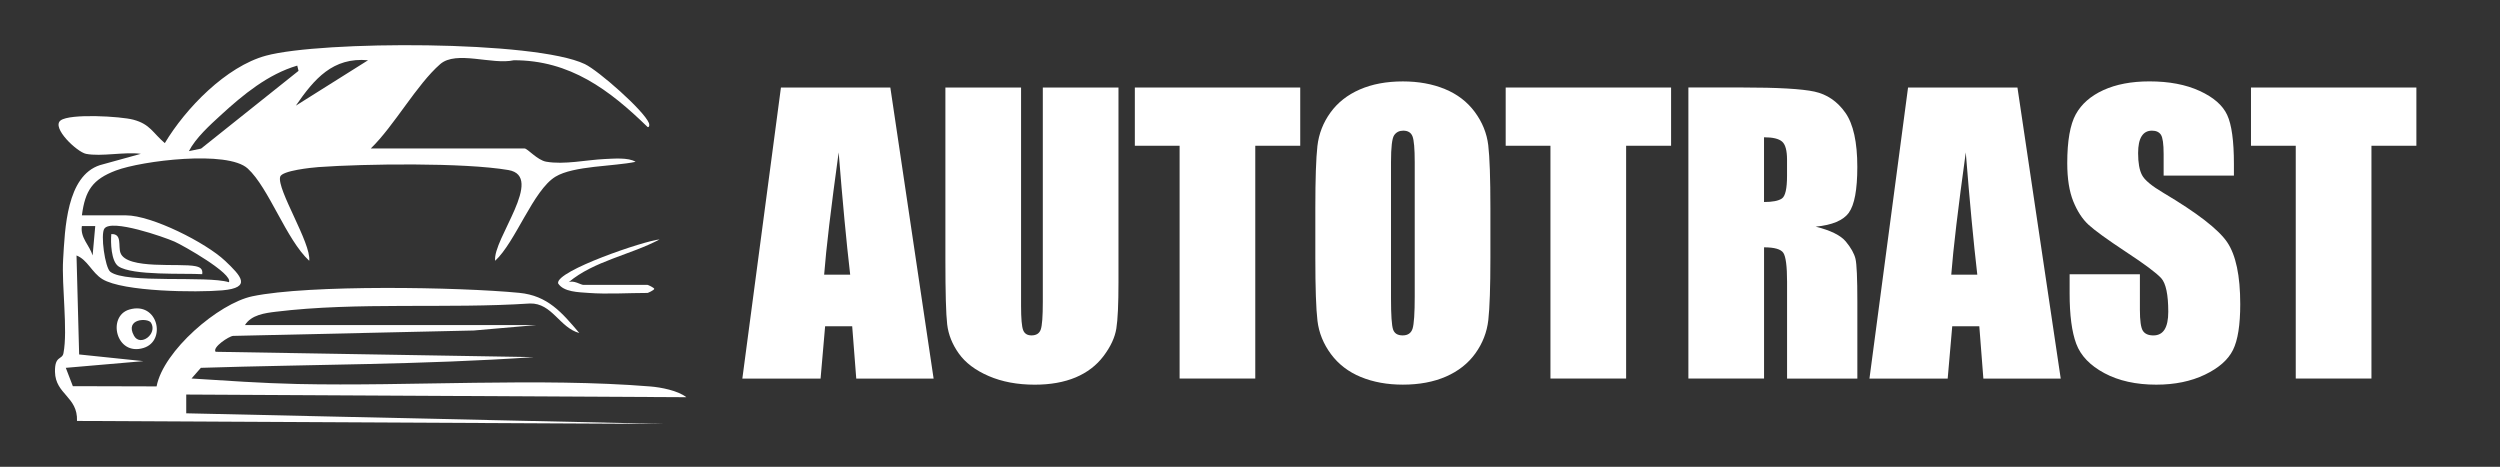
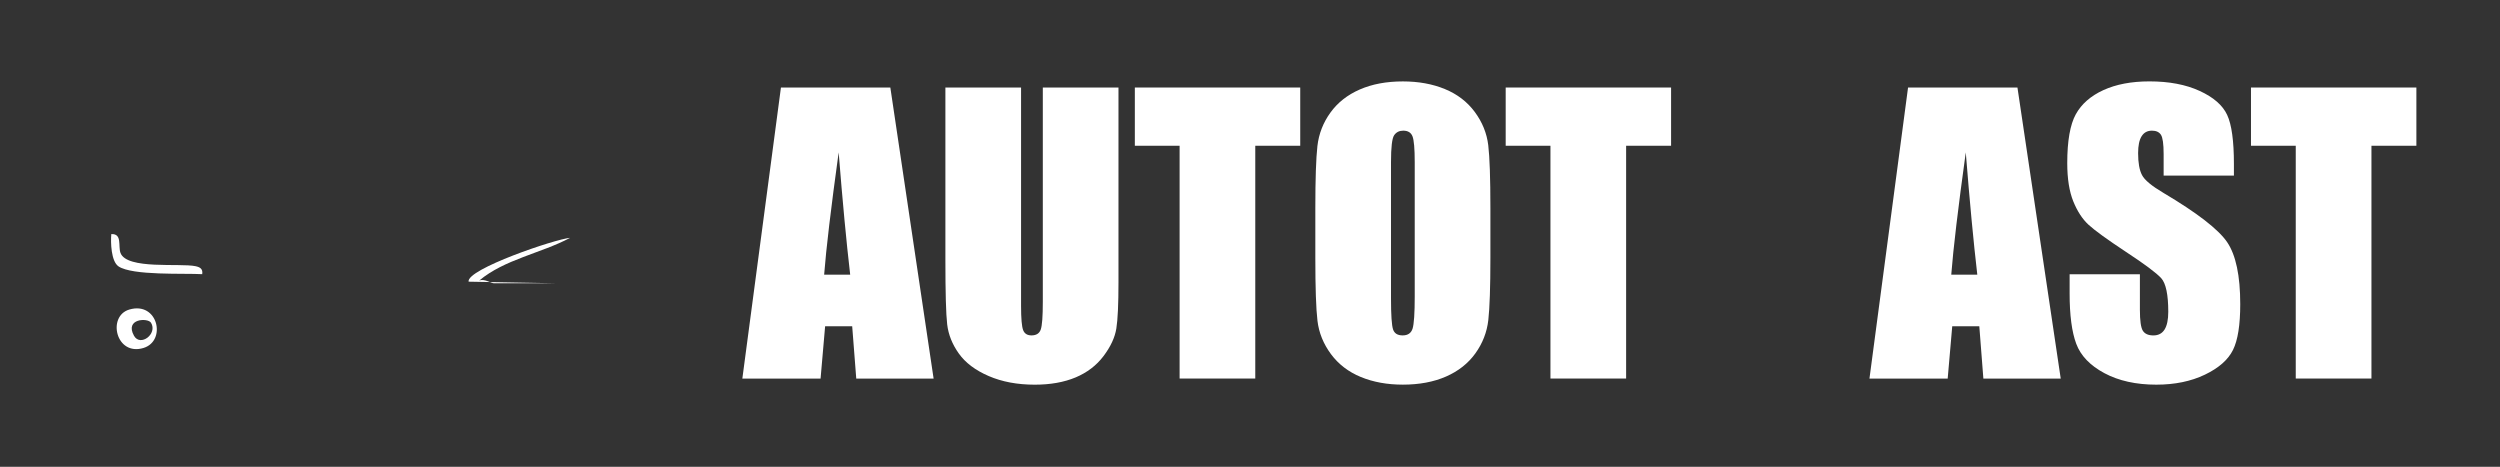
<svg xmlns="http://www.w3.org/2000/svg" id="_Слой_1" data-name="Слой_1" version="1.1" viewBox="0 0 770.13 143.8">
  <rect x="0" y="0" width="770.13" height="143.8" fill="#333333" stroke="none" />
  <defs>
    <style> .st0 { fill: #fff; } </style>
  </defs>
-   <path class="st0" d="M211.43,122.36c-2.59-2.05-7.85-3.05-11.09-3.31-33.96-2.76-74.03,0-108.82-.76-10.74-.24-21.77-1.01-32.52-1.69l2.88-3.29c34.2-1.08,68.45-.94,102.58-3.3l-98.04-1.64c-1.1-1.38,4.13-4.81,5.39-4.9l74.14-1.66,19.33-1.68h-89.81c1.94-3.13,6.12-3.69,9.5-4.1,25.03-3.06,52.94-.87,78.29-2.54,6.82-.18,9.13,7.48,15.2,9.1-5.37-6.33-9.74-11.53-18.51-12.38-18.56-1.8-64.78-2.58-82.21,1.06-10.44,2.19-27.45,16.83-29.5,27.76l-25.8-.07-2.17-5.65,23.9-2.06-19.79-2.06-.81-30.49c3.38,1.3,4.73,5.29,7.96,7.28,6.36,3.92,29.02,4.15,36.97,3.46,9.23-.81,5.7-4.49.82-9.11-5.87-5.55-22.54-13.99-30.5-13.99h-13.59c1-7.67,3.27-11.09,10.49-13.82,7.94-3,34.4-6.31,40.6-.6,6.56,6.04,11.82,21.83,18.94,28.42.64-5.41-10.05-21.99-8.95-25.89.53-1.89,9.67-2.82,11.81-2.98,14.33-1.03,44.84-1.42,58.48.91,11.41,1.95-4.9,21.38-4.07,27.96,6.3-5.8,11.72-21.74,18.58-25.91,5.6-3.4,18.04-3.15,24.68-4.58-2.15-1.41-6.92-.97-9.51-.86-5.56.25-12.46,1.81-18.04.82-2.74-.49-5.73-4.07-6.64-4.07h-47.38c7.19-6.96,14.18-19.73,21.39-25.99,4.94-4.3,16.02.3,22.68-1.19,17.29-.02,29.45,9.12,41.22,20.58.61.13.55-.84.4-1.22-1.59-3.91-15.53-16.15-19.73-18.17-15.31-7.35-81.27-7.21-98.25-2.6-12.29,3.33-24.77,16.25-31.16,26.94-3.71-3.15-4.49-5.82-9.66-7.21-3.9-1.05-19.57-1.96-22.44.22-2.92,2.22,5.05,9.73,7.82,10.29,4.62.93,11.93-.68,16.89,0l-12.59,3.48c-10.3,3.34-10.78,19.65-11.34,29.03-.49,8.2,1.48,21.78.1,28.9-.41,2.13-2.72.65-2.61,5.76.14,6.95,7.07,7.64,6.78,15.11l181.14.93-147.49-3.28v-5.78l154.08.82ZM32.17,70.41c2.14-3.04,18.25,2.55,21.61,4.03,2.52,1.11,18.13,9.92,16.74,12.5-6.88-2.11-31.73.51-36.54-3.22-1.63-1.27-3.07-11.54-1.82-13.31ZM113.38,18.56l-22.25,13.99c5.68-8.24,11.42-14.99,22.25-13.99ZM68.06,35.43c6.81-6.23,14.49-12.58,23.51-15.22l.39,1.62-30.02,23.95-3.75.78c2.09-4.07,6.51-8.05,9.87-11.13ZM25.22,69.64h4.12s-.81,9.05-.81,9.05c-.95-3.13-3.87-5.48-3.31-9.05Z" />
-   <path class="st0" d="M171.91,87.27c1.7,2.73,6.35,2.73,9.44,2.97,5.71.43,12.29,0,18.13,0,.12,0,1.91-.79,2.07-1.24,0-.36-1.9-1.24-2.07-1.24h-19.77c-.78,0-2.99-1.52-4.53-.83,7.83-6.57,19-8.38,28.01-13.17-4.5.34-31.96,9.66-31.27,13.5Z" />
+   <path class="st0" d="M171.91,87.27h-19.77c-.78,0-2.99-1.52-4.53-.83,7.83-6.57,19-8.38,28.01-13.17-4.5.34-31.96,9.66-31.27,13.5Z" />
  <path class="st0" d="M39.82,95.36c-6.87,2.04-4.13,14.43,4.39,11.83,7.18-2.2,4.44-14.45-4.39-11.83ZM46.52,99.42c2.1,3.43-3.3,7.5-5.24,4.01-2.95-5.32,4.27-5.59,5.24-4.01Z" />
  <path class="st0" d="M36.49,82.05c4.31,2.91,20.27,2.08,25.8,2.41.26-1.63-.66-2.16-2.06-2.46-4.81-1.02-21.15,1.13-23.11-4.08-.78-2.08.6-5.97-2.83-5.81-.24,2.54-.07,8.4,2.21,9.94Z" />
  <path class="st0" d="M240.57,26.96l-11.89,89.66h24.1l1.4-16.11h8.34l1.25,16.11h23.83l-13.33-89.66h-33.7ZM253.88,84.61c.61-7.94,2.1-20.49,4.47-37.66,1.19,14.95,2.37,27.5,3.55,37.66h-8.03Z" />
  <path class="st0" d="M321.24,93.02c0,4.47-.21,7.3-.64,8.5-.42,1.2-1.38,1.8-2.85,1.8-1.29,0-2.15-.54-2.57-1.63-.42-1.09-.64-3.59-.64-7.5V26.96h-23.31v53.05c0,10.12.18,16.75.55,19.91.37,3.16,1.57,6.16,3.6,9,2.03,2.84,5.09,5.15,9.19,6.92,4.1,1.77,8.82,2.66,14.18,2.66,4.84,0,9.04-.75,12.6-2.24,3.56-1.5,6.43-3.69,8.61-6.59,2.18-2.9,3.49-5.72,3.93-8.47.44-2.75.66-7.52.66-14.31V26.96h-23.31v66.06Z" />
  <polygon class="st0" points="349.59 44.9 363.38 44.9 363.38 116.61 386.69 116.61 386.69 44.9 400.54 44.9 400.54 26.96 349.59 26.96 349.59 44.9" />
  <path class="st0" d="M454.31,34.49c-2.33-3.14-5.4-5.49-9.22-7.06-3.82-1.57-8.13-2.35-12.93-2.35-5.06,0-9.49.83-13.29,2.49-3.8,1.66-6.82,4.04-9.05,7.14-2.23,3.1-3.56,6.53-3.99,10.27-.42,3.75-.64,10.12-.64,19.13v15.34c0,9.23.22,15.69.66,19.38.44,3.69,1.83,7.11,4.15,10.25,2.33,3.14,5.4,5.49,9.22,7.06,3.82,1.57,8.13,2.35,12.93,2.35,5.06,0,9.49-.83,13.29-2.49,3.8-1.66,6.82-4.04,9.05-7.14,2.23-3.1,3.56-6.52,3.99-10.27.42-3.75.64-10.12.64-19.13v-15.34c0-9.23-.22-15.69-.66-19.38s-1.83-7.11-4.15-10.25ZM435.81,91.2c0,5.28-.22,8.62-.66,10.02-.44,1.4-1.46,2.1-3.05,2.1s-2.54-.61-2.96-1.83c-.42-1.22-.64-4.43-.64-9.64v-41.86c0-4.61.32-7.39.97-8.33.65-.94,1.58-1.41,2.8-1.41,1.44,0,2.39.58,2.85,1.74.46,1.16.69,3.83.69,8v41.2Z" />
  <polygon class="st0" points="463.83 44.9 477.62 44.9 477.62 116.61 500.93 116.61 500.93 44.9 514.78 44.9 514.78 26.96 463.83 26.96 463.83 44.9" />
-   <path class="st0" d="M569.55,65.5c1.73-2.4,2.6-7.09,2.6-14.07,0-7.64-1.23-13.21-3.68-16.7-2.46-3.49-5.63-5.66-9.52-6.51-3.9-.85-11.34-1.27-22.34-1.27h-16.5v89.66h23.31v-40.42c3.21,0,5.2.57,5.95,1.72s1.14,4.12,1.14,8.92v29.79h21.65v-23.65c0-7.24-.19-11.66-.58-13.26-.39-1.61-1.38-3.37-2.96-5.29-1.59-1.92-4.69-3.45-9.3-4.6,5.09-.48,8.51-1.92,10.25-4.32ZM550.5,54.15c0,3.95-.53,6.29-1.58,7-1.05.72-2.89,1.08-5.51,1.08v-19.94c2.7,0,4.55.44,5.57,1.33,1.02.89,1.52,2.75,1.52,5.59v4.93Z" />
  <path class="st0" d="M587.78,26.96l-11.89,89.66h24.1l1.4-16.11h8.34l1.25,16.11h23.83l-13.33-89.66h-33.7ZM601.09,84.61c.61-7.94,2.1-20.49,4.47-37.66,1.19,14.95,2.37,27.5,3.55,37.66h-8.03Z" />
  <path class="st0" d="M666.45,59.42c-3.62-2.14-5.82-3.97-6.59-5.48-.81-1.51-1.21-3.77-1.21-6.76,0-2.33.36-4.06,1.08-5.21.72-1.15,1.78-1.72,3.18-1.72,1.29,0,2.21.42,2.77,1.27.55.85.83,2.82.83,5.92v6.65h21.65v-3.54c0-7.12-.69-12.17-2.08-15.15-1.38-2.97-4.21-5.44-8.47-7.39-4.26-1.96-9.42-2.94-15.48-2.94-5.54,0-10.26.9-14.18,2.69-3.91,1.79-6.75,4.27-8.5,7.45-1.75,3.18-2.63,8.2-2.63,15.06,0,4.76.62,8.68,1.85,11.74,1.24,3.06,2.8,5.46,4.68,7.2s5.72,4.52,11.52,8.36c5.79,3.8,9.43,6.52,10.91,8.14,1.44,1.62,2.16,5.08,2.16,10.36,0,2.4-.38,4.21-1.13,5.43-.76,1.22-1.91,1.83-3.46,1.83s-2.63-.48-3.24-1.44c-.61-.96-.91-3.12-.91-6.48v-10.91h-21.65v5.87c0,6.72.68,11.91,2.05,15.56,1.37,3.65,4.25,6.66,8.67,9.03,4.41,2.36,9.74,3.54,15.98,3.54,5.68,0,10.67-1.02,14.95-3.07,4.28-2.05,7.17-4.59,8.67-7.61s2.24-7.73,2.24-14.12c0-8.79-1.35-15.15-4.04-19.11-2.7-3.95-9.23-9-19.61-15.16Z" />
  <polygon class="st0" points="693.42 26.96 693.42 44.9 707.21 44.9 707.21 116.61 730.53 116.61 730.53 44.9 744.37 44.9 744.37 26.96 693.42 26.96" />
</svg>